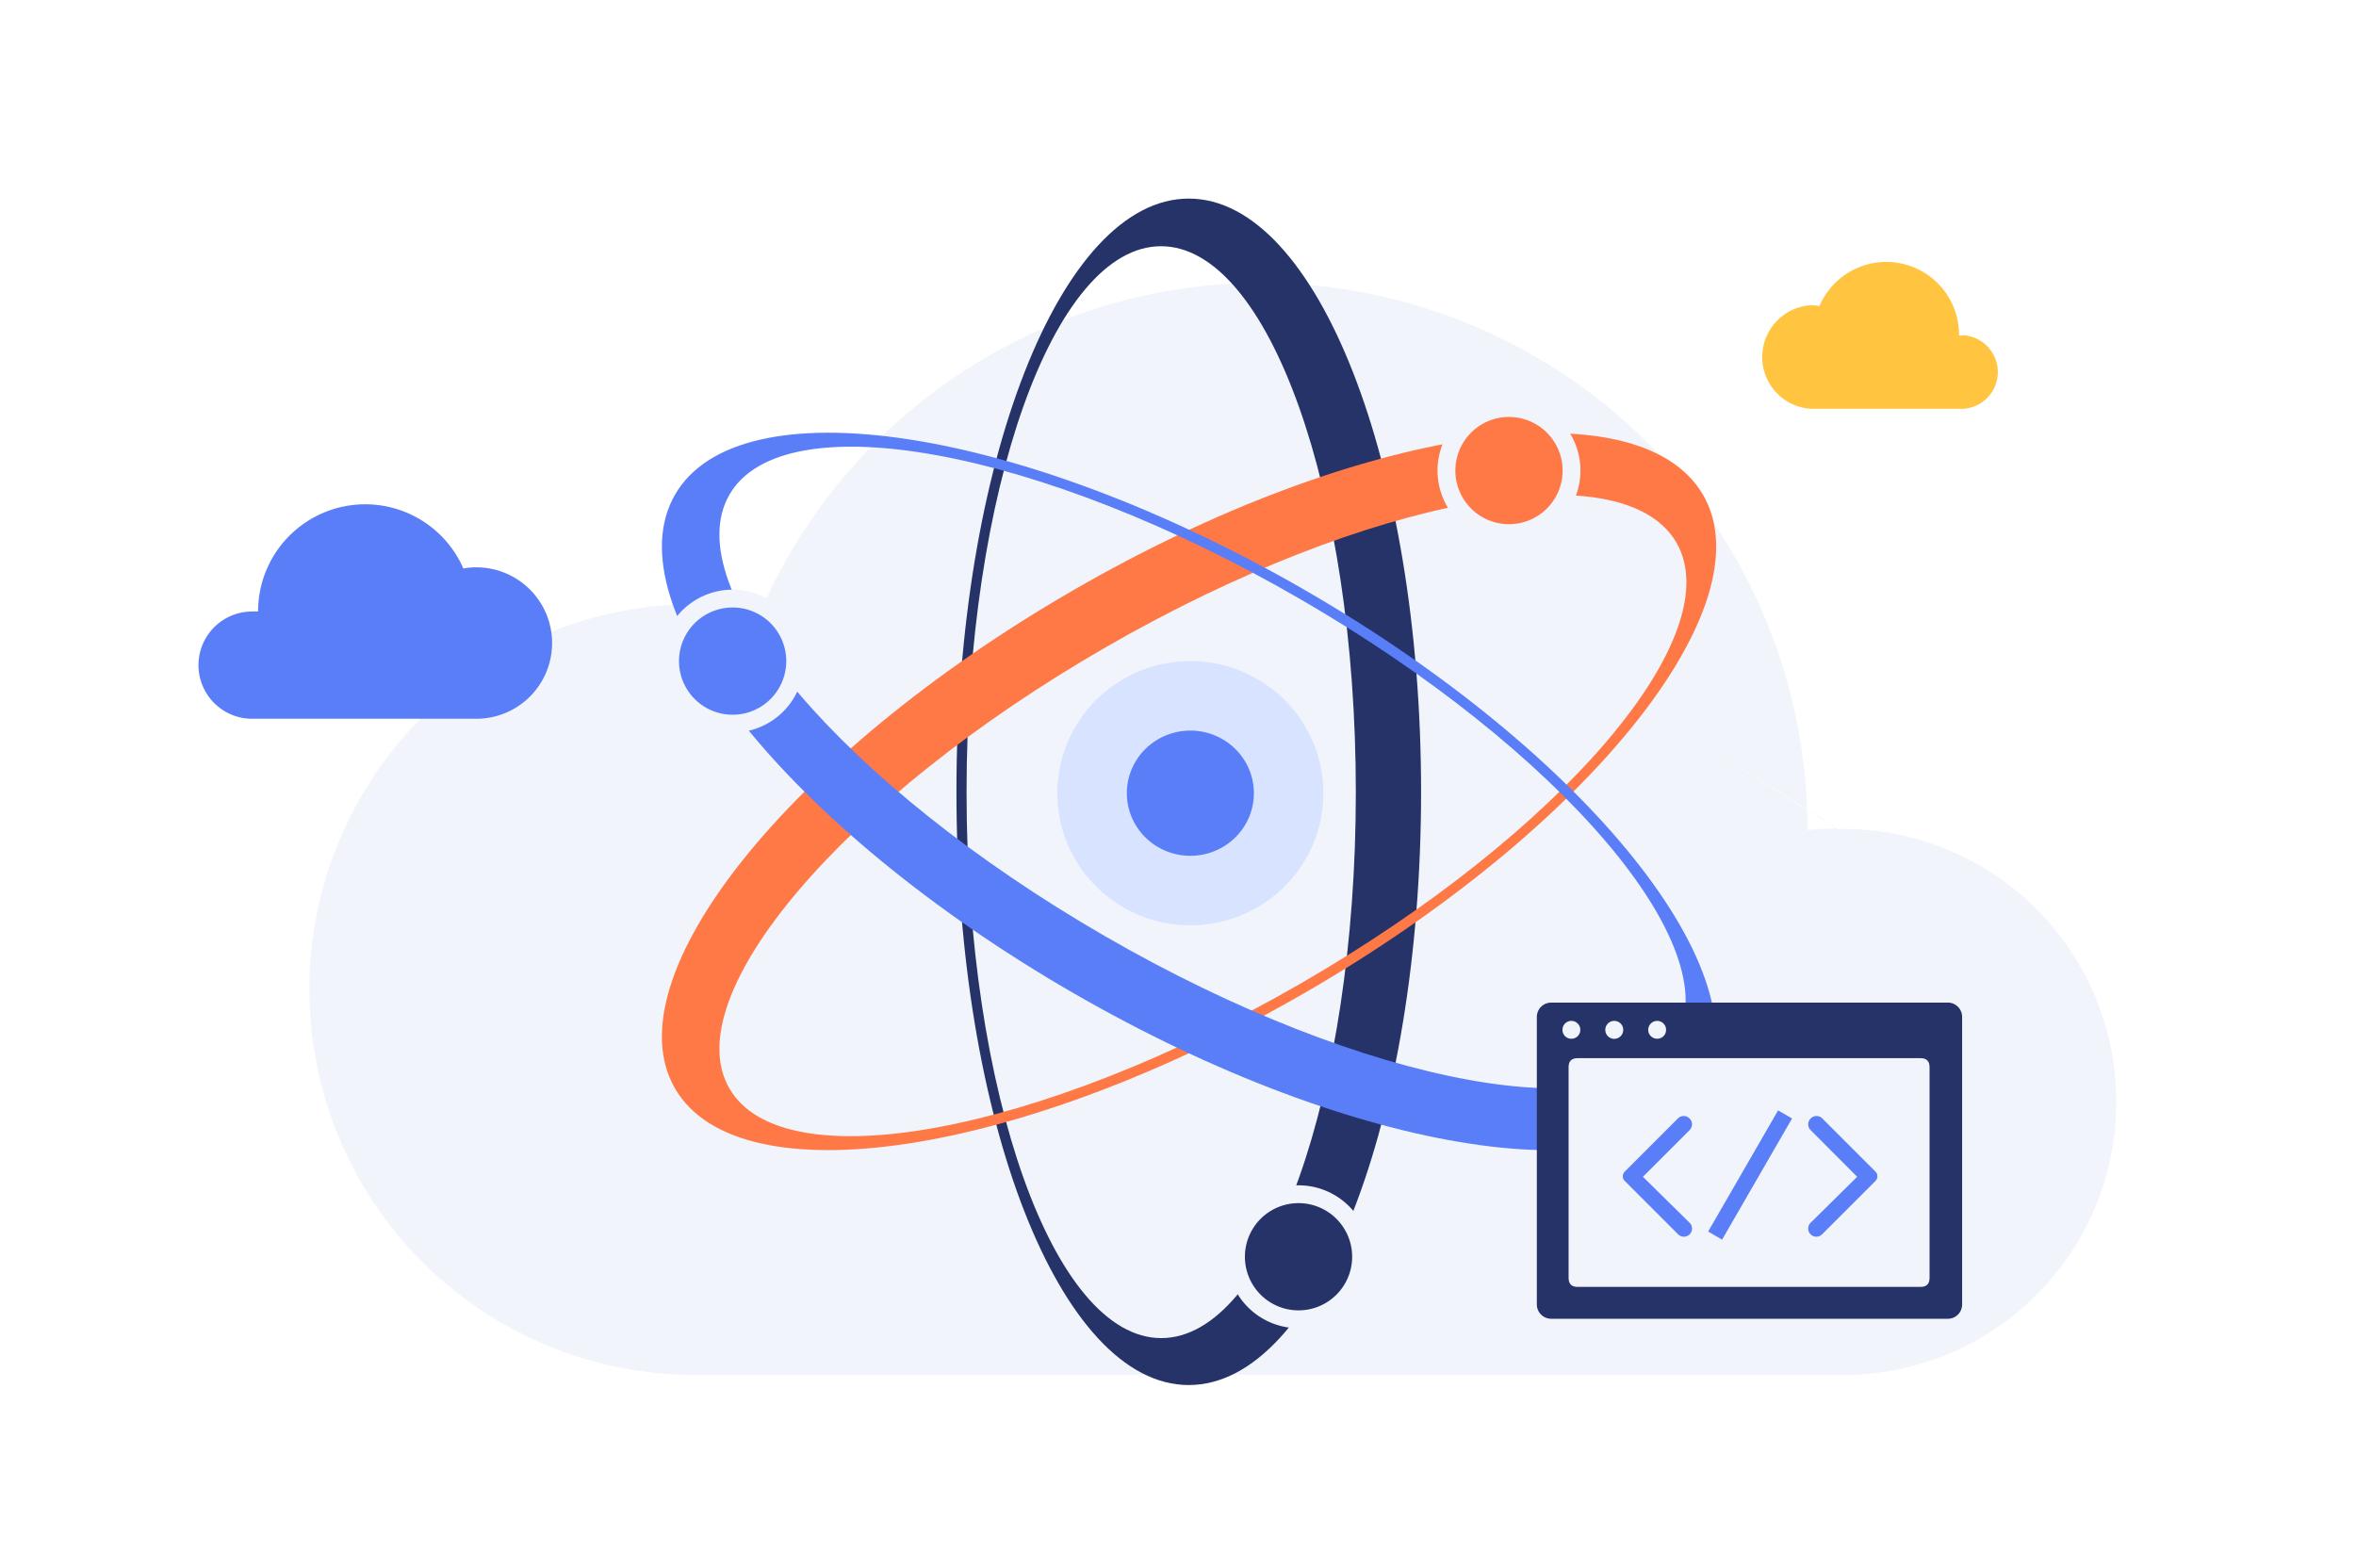
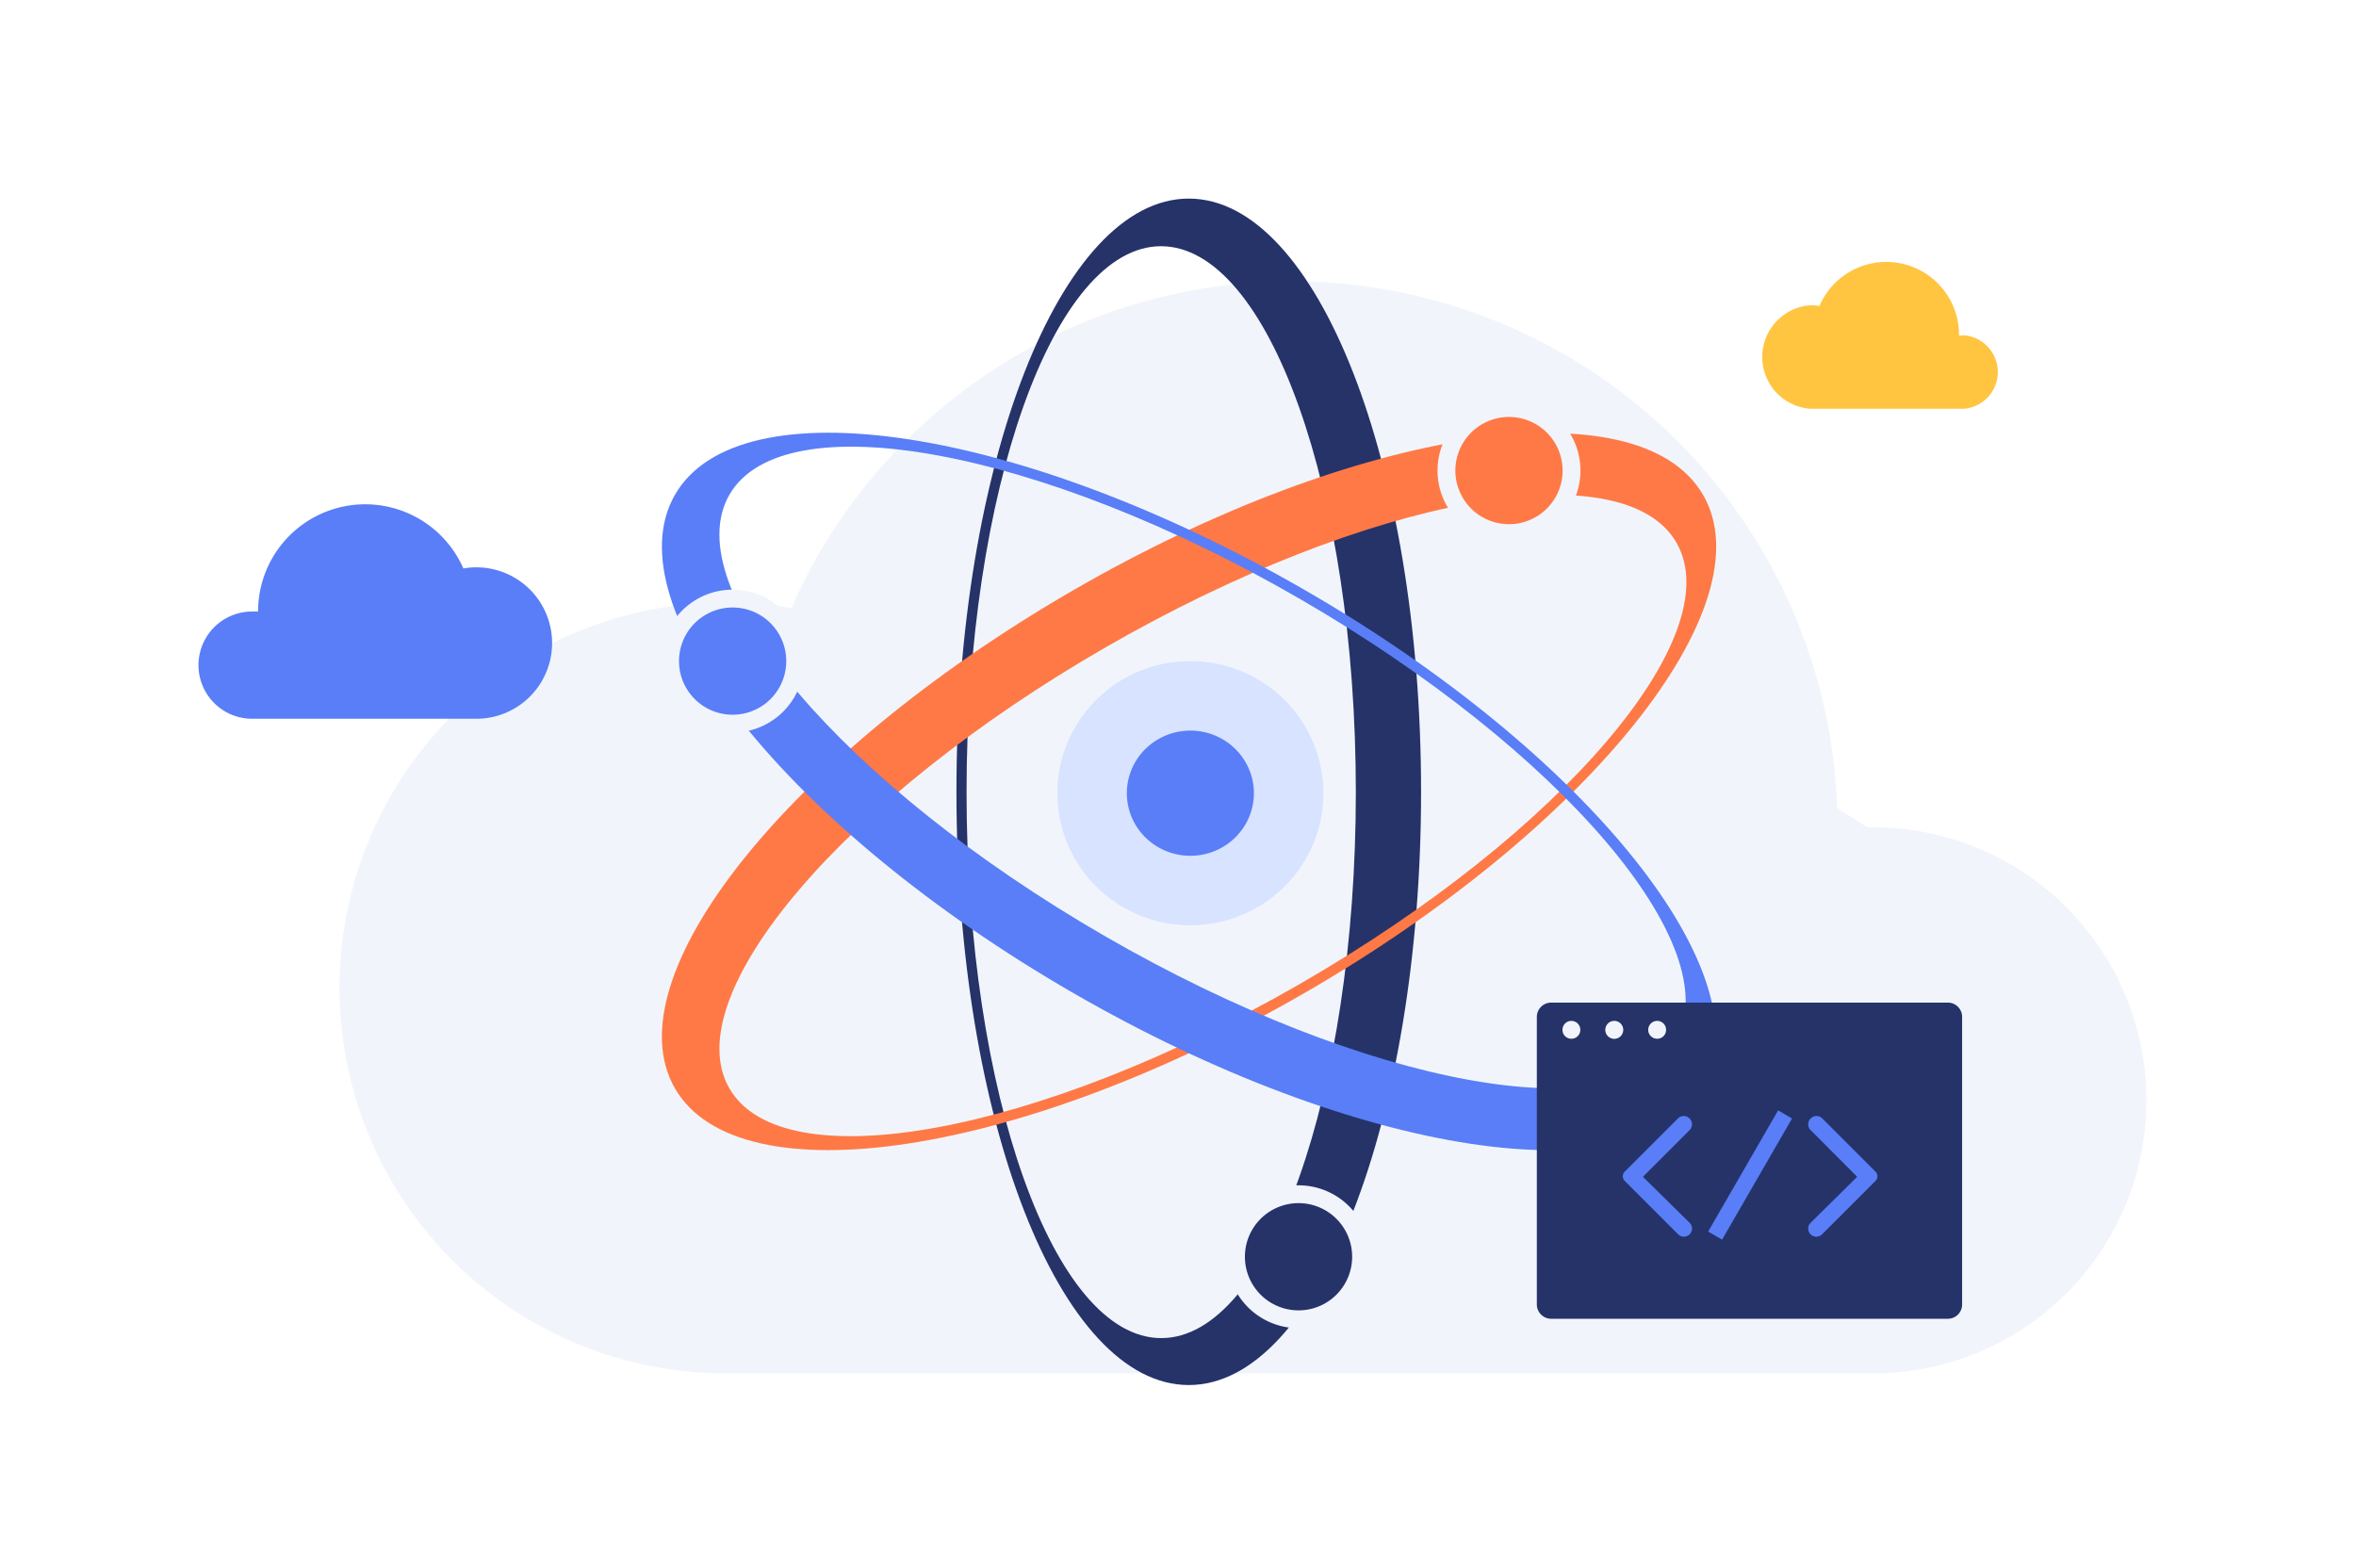
<svg xmlns="http://www.w3.org/2000/svg" class="icon" width="200px" height="133.16px" viewBox="0 0 1538 1024" version="1.1">
-   <path d="M1199.599 540.833a189.668 189.668 0 0 0-19.68 1.052v-1.052a356.5 356.5 0 0 0-683.028-142.72 251.638 251.638 0 1 0-43.04 499.52h745.749a178.25 178.25 0 1 0 0-356.424l-113.35-71.285" fill="#E4EBF7" opacity=".53" />
+   <path d="M1199.599 540.833v-1.052a356.5 356.5 0 0 0-683.028-142.72 251.638 251.638 0 1 0-43.04 499.52h745.749a178.25 178.25 0 1 0 0-356.424l-113.35-71.285" fill="#E4EBF7" opacity=".53" />
  <path d="M164.579 399.24a33.126 33.126 0 0 1 3.906 0 69.933 69.933 0 0 1 134.007-28.092 45.07 45.07 0 0 1 8.488-0.752 49.426 49.426 0 0 1 0 98.853H164.579a35.004 35.004 0 0 1 0-70.008" fill="#597EF7" />
  <path d="M1281.476 219.038h-2.63a47.473 47.473 0 0 0-91.115-19.23 35.83 35.83 0 0 0-5.709-0.526 33.877 33.877 0 0 0 0 67.605h99.454a24.037 24.037 0 0 0 0-48" fill="#FFC540" />
  <path d="M690.239 517.848a86.834 86.233 0 1 0 173.668 0 86.834 86.233 0 1 0-173.668 0z" fill="#D7E3FF" />
  <path d="M735.609 517.848a41.464 40.863 0 1 0 82.928 0 41.464 40.863 0 1 0-82.928 0z" fill="#597EF7" />
  <path d="M776.021 129.65c83.754 0 151.659 173.367 151.659 387.297s-67.604 387.298-151.659 387.298-151.659-173.443-151.659-387.298 67.905-387.297 151.66-387.297z m-18.103 31.098c-70.158 0-126.946 159.546-126.946 356.425s56.938 356.425 127.096 356.425S885.089 714.049 885.089 517.172s-57.088-356.425-127.17-356.425z" fill="#253369" />
  <path d="M440.63 710.595c-41.915-72.562 74.364-217.836 259.6-325.026s369.345-134.833 411.485-62.572-74.29 217.836-259.525 324.952-369.72 135.133-411.56 62.646z m35.53 0c35.079 60.694 201.911 30.046 372.65-68.355s280.632-227.376 245.553-287.995-201.836-30.046-372.575 68.356S441.08 649.977 476.16 710.595z" fill="#FF7946" />
  <path d="M938.422 307.224a46.647 46.647 0 1 0 93.294 0 46.647 46.647 0 1 0-93.294 0z" fill="#F1F4FB" />
  <path d="M950.065 307.224a35.004 35.004 0 1 0 70.008 0 35.004 35.004 0 1 0-70.008 0z" fill="#FF7946" />
  <path d="M801.035 820.489a46.647 46.647 0 1 0 93.294 0 46.647 46.647 0 1 0-93.294 0z" fill="#F1F4FB" />
  <path d="M812.678 820.489a35.004 35.004 0 1 0 70.008 0 35.004 35.004 0 1 0-70.008 0z" fill="#253369" />
  <path d="M1111.714 710.595c-41.84 72.487-225.949 44.619-411.184-62.346S398.715 395.786 440.63 322.998s225.948-44.694 411.26 62.271 301.44 252.765 259.825 325.327z m-17.803-31.323c35.004-60.694-75.115-189.743-245.253-288.22s-337.42-128.974-372.5-68.055 74.74 189.668 244.953 288.07 337.42 128.974 372.5 68.205z" fill="#597EF7" />
  <path d="M431.616 431.616a46.647 46.647 0 1 0 93.294 0 46.647 46.647 0 1 0-93.294 0z" fill="#F1F4FB" />
  <path d="M443.259 431.616a35.004 35.004 0 1 0 70.008 0 35.004 35.004 0 1 0-70.008 0z" fill="#597EF7" />
  <path d="M1271.56 654.559a9.314 9.314 0 0 1 9.315 9.314v187.79a9.314 9.314 0 0 1-9.315 9.314h-258.999a9.39 9.39 0 0 1-9.314-9.314v-187.79a9.39 9.39 0 0 1 9.314-9.314z m-245.779 11.943a5.784 5.784 0 0 0-5.784 5.86 5.709 5.709 0 0 0 5.784 5.783 5.784 5.784 0 0 0 5.86-5.784 5.859 5.859 0 0 0-5.86-5.859z m28.019 0a5.859 5.859 0 0 0-5.86 5.86 5.859 5.859 0 0 0 11.719 0 5.859 5.859 0 0 0-5.86-5.86z m28.018 0a5.859 5.859 0 0 0-5.86 5.86 5.784 5.784 0 0 0 5.86 5.783 5.709 5.709 0 0 0 5.784-5.784 5.784 5.784 0 0 0-5.934-5.859z" fill="#253369" />
-   <path d="M1029.838 690.839h223.92q5.86 0 5.86 5.86v137.612q0 5.859-5.86 5.859h-223.92q-5.86 0-5.86-5.859V696.699q0-5.86 5.86-5.86z" fill="#F1F4FB" />
  <path d="M1181.947 730.276a5.333 5.333 0 0 0 0 7.511l30.422 30.497-30.422 30.046a5.258 5.258 0 0 0 7.512 7.512l34.929-34.929a4.282 4.282 0 0 0 0-5.934l-34.93-34.929a5.333 5.333 0 0 0-7.51 0.226z m-78.947 0a5.333 5.333 0 0 1 0 7.511l-30.497 30.497 30.497 30.046a5.258 5.258 0 0 1-7.511 7.512l-34.929-34.929a4.282 4.282 0 0 1 0-5.934l34.929-34.929a5.333 5.333 0 0 1 7.511 0.226zM1115.072 804.054l45.67-79.104 9.112 5.258-45.67 79.097z" fill="#597EF7" />
</svg>